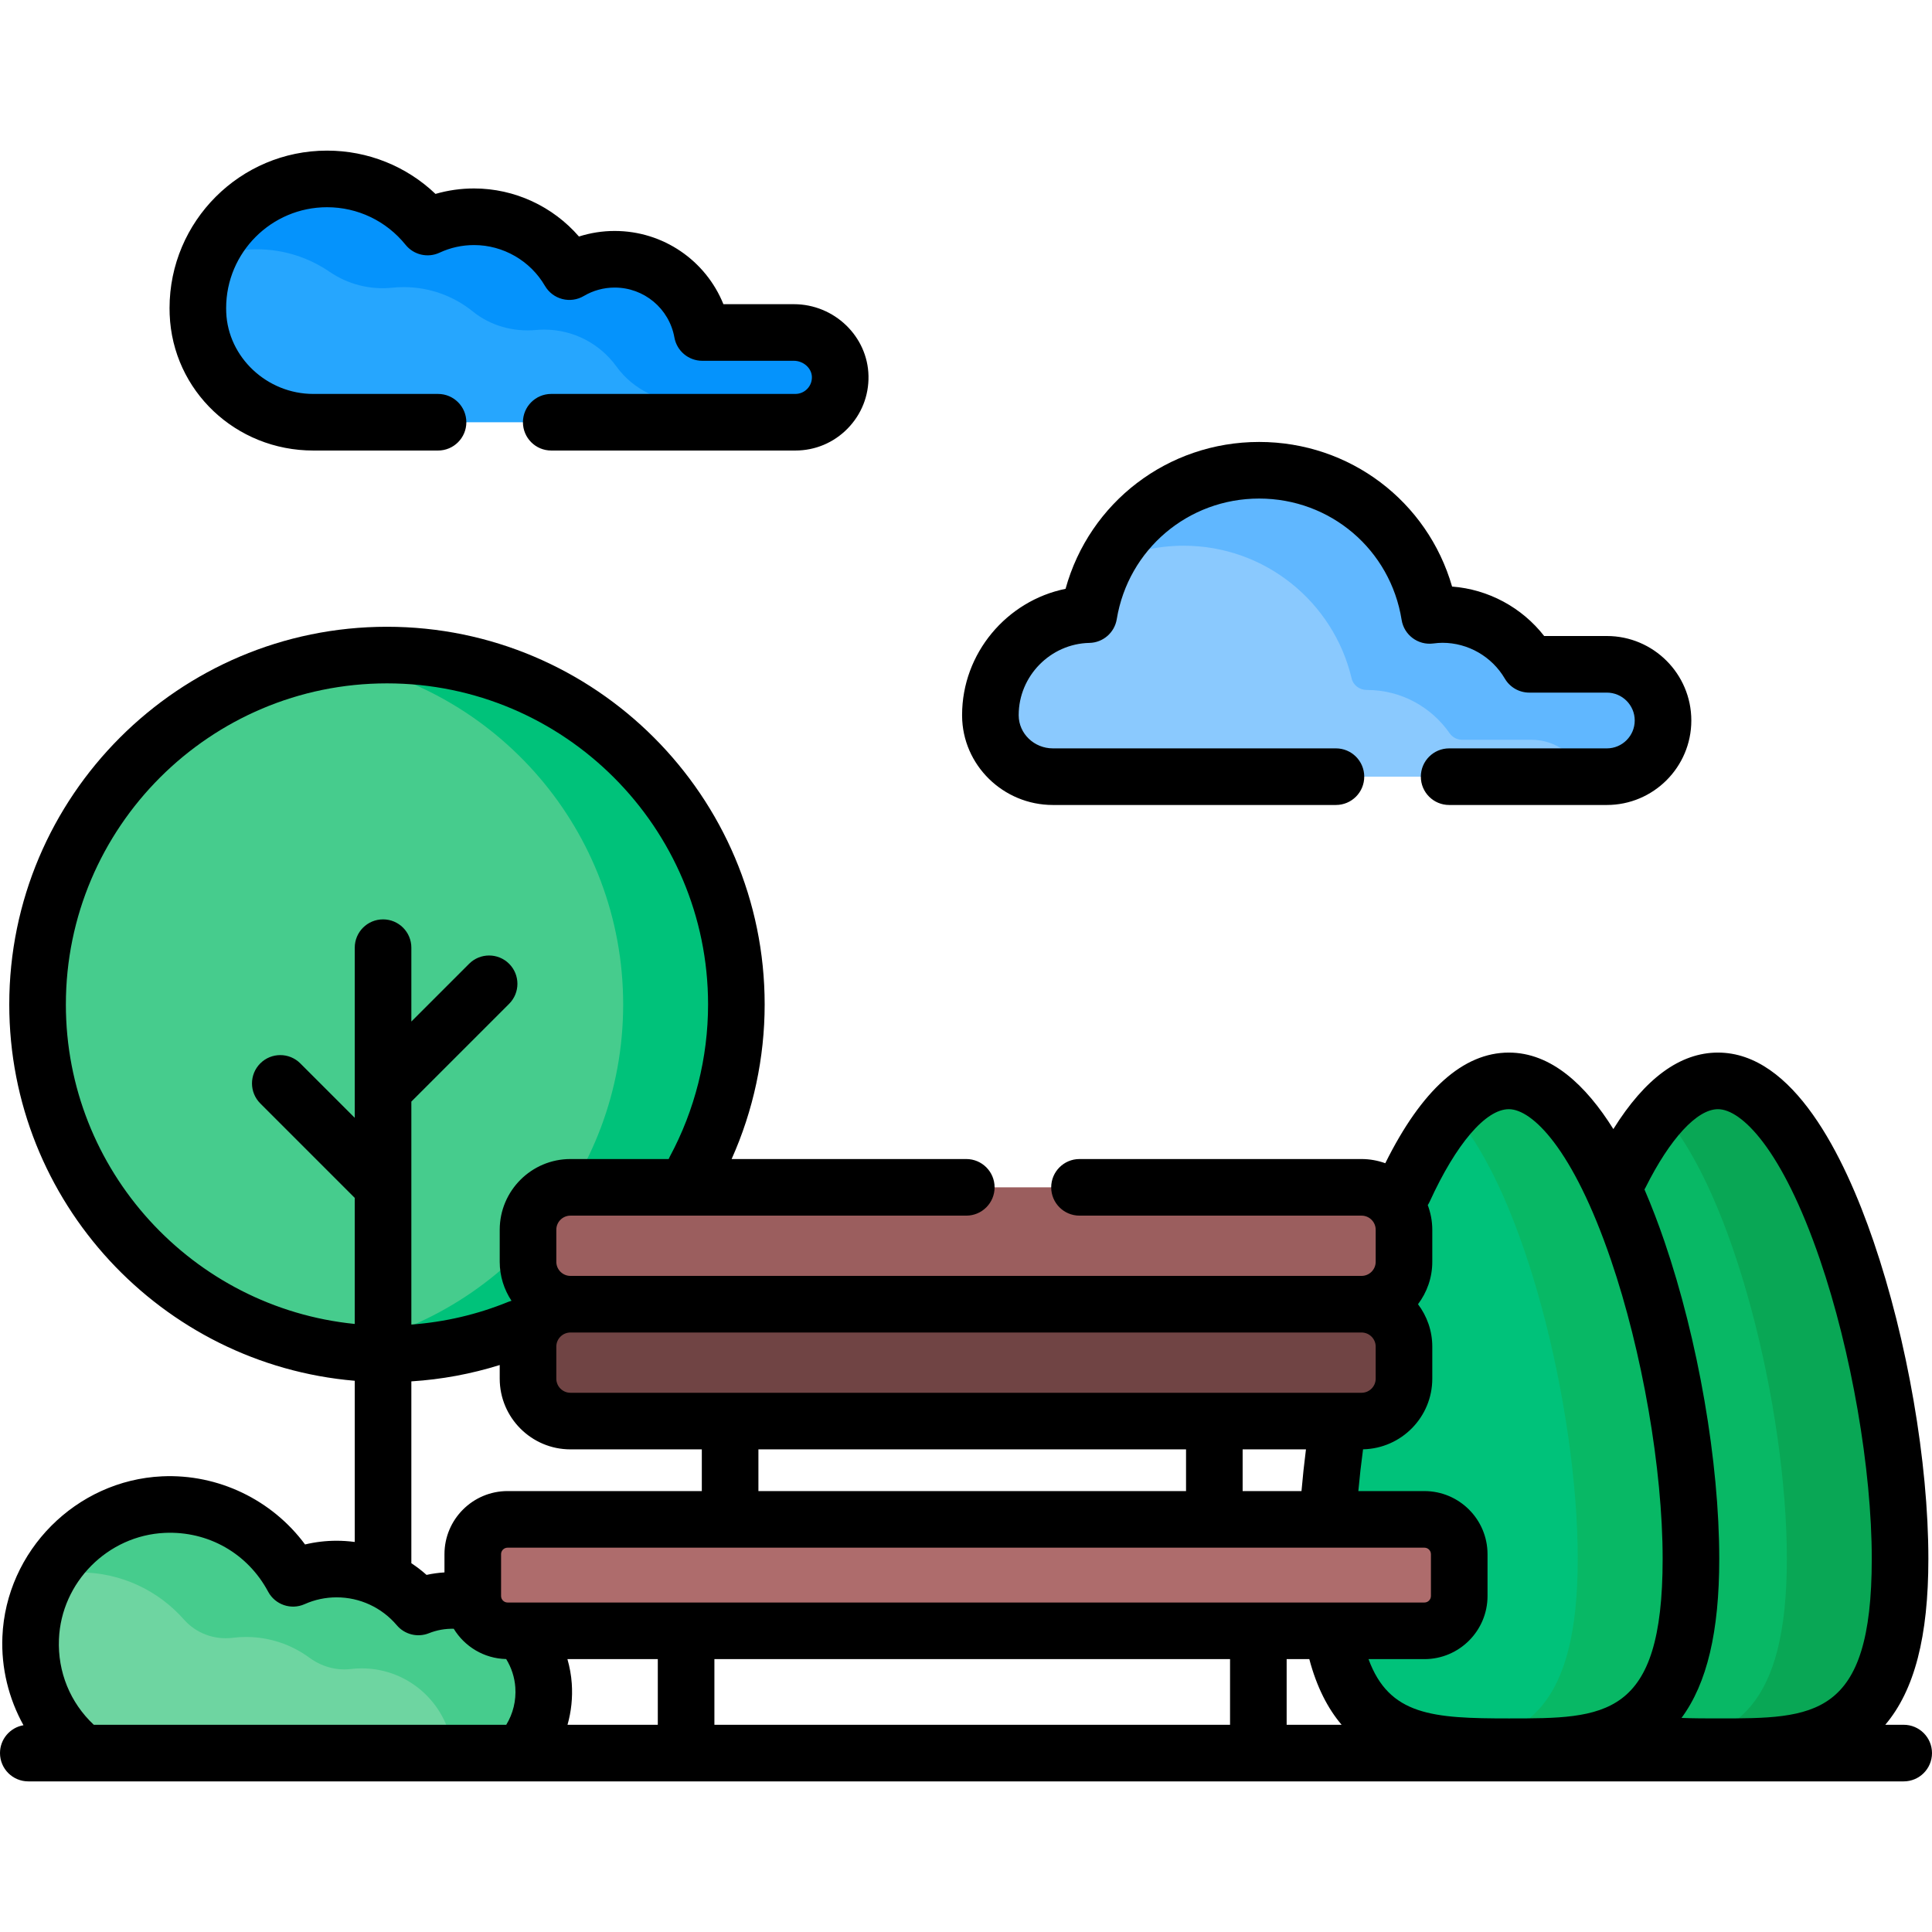
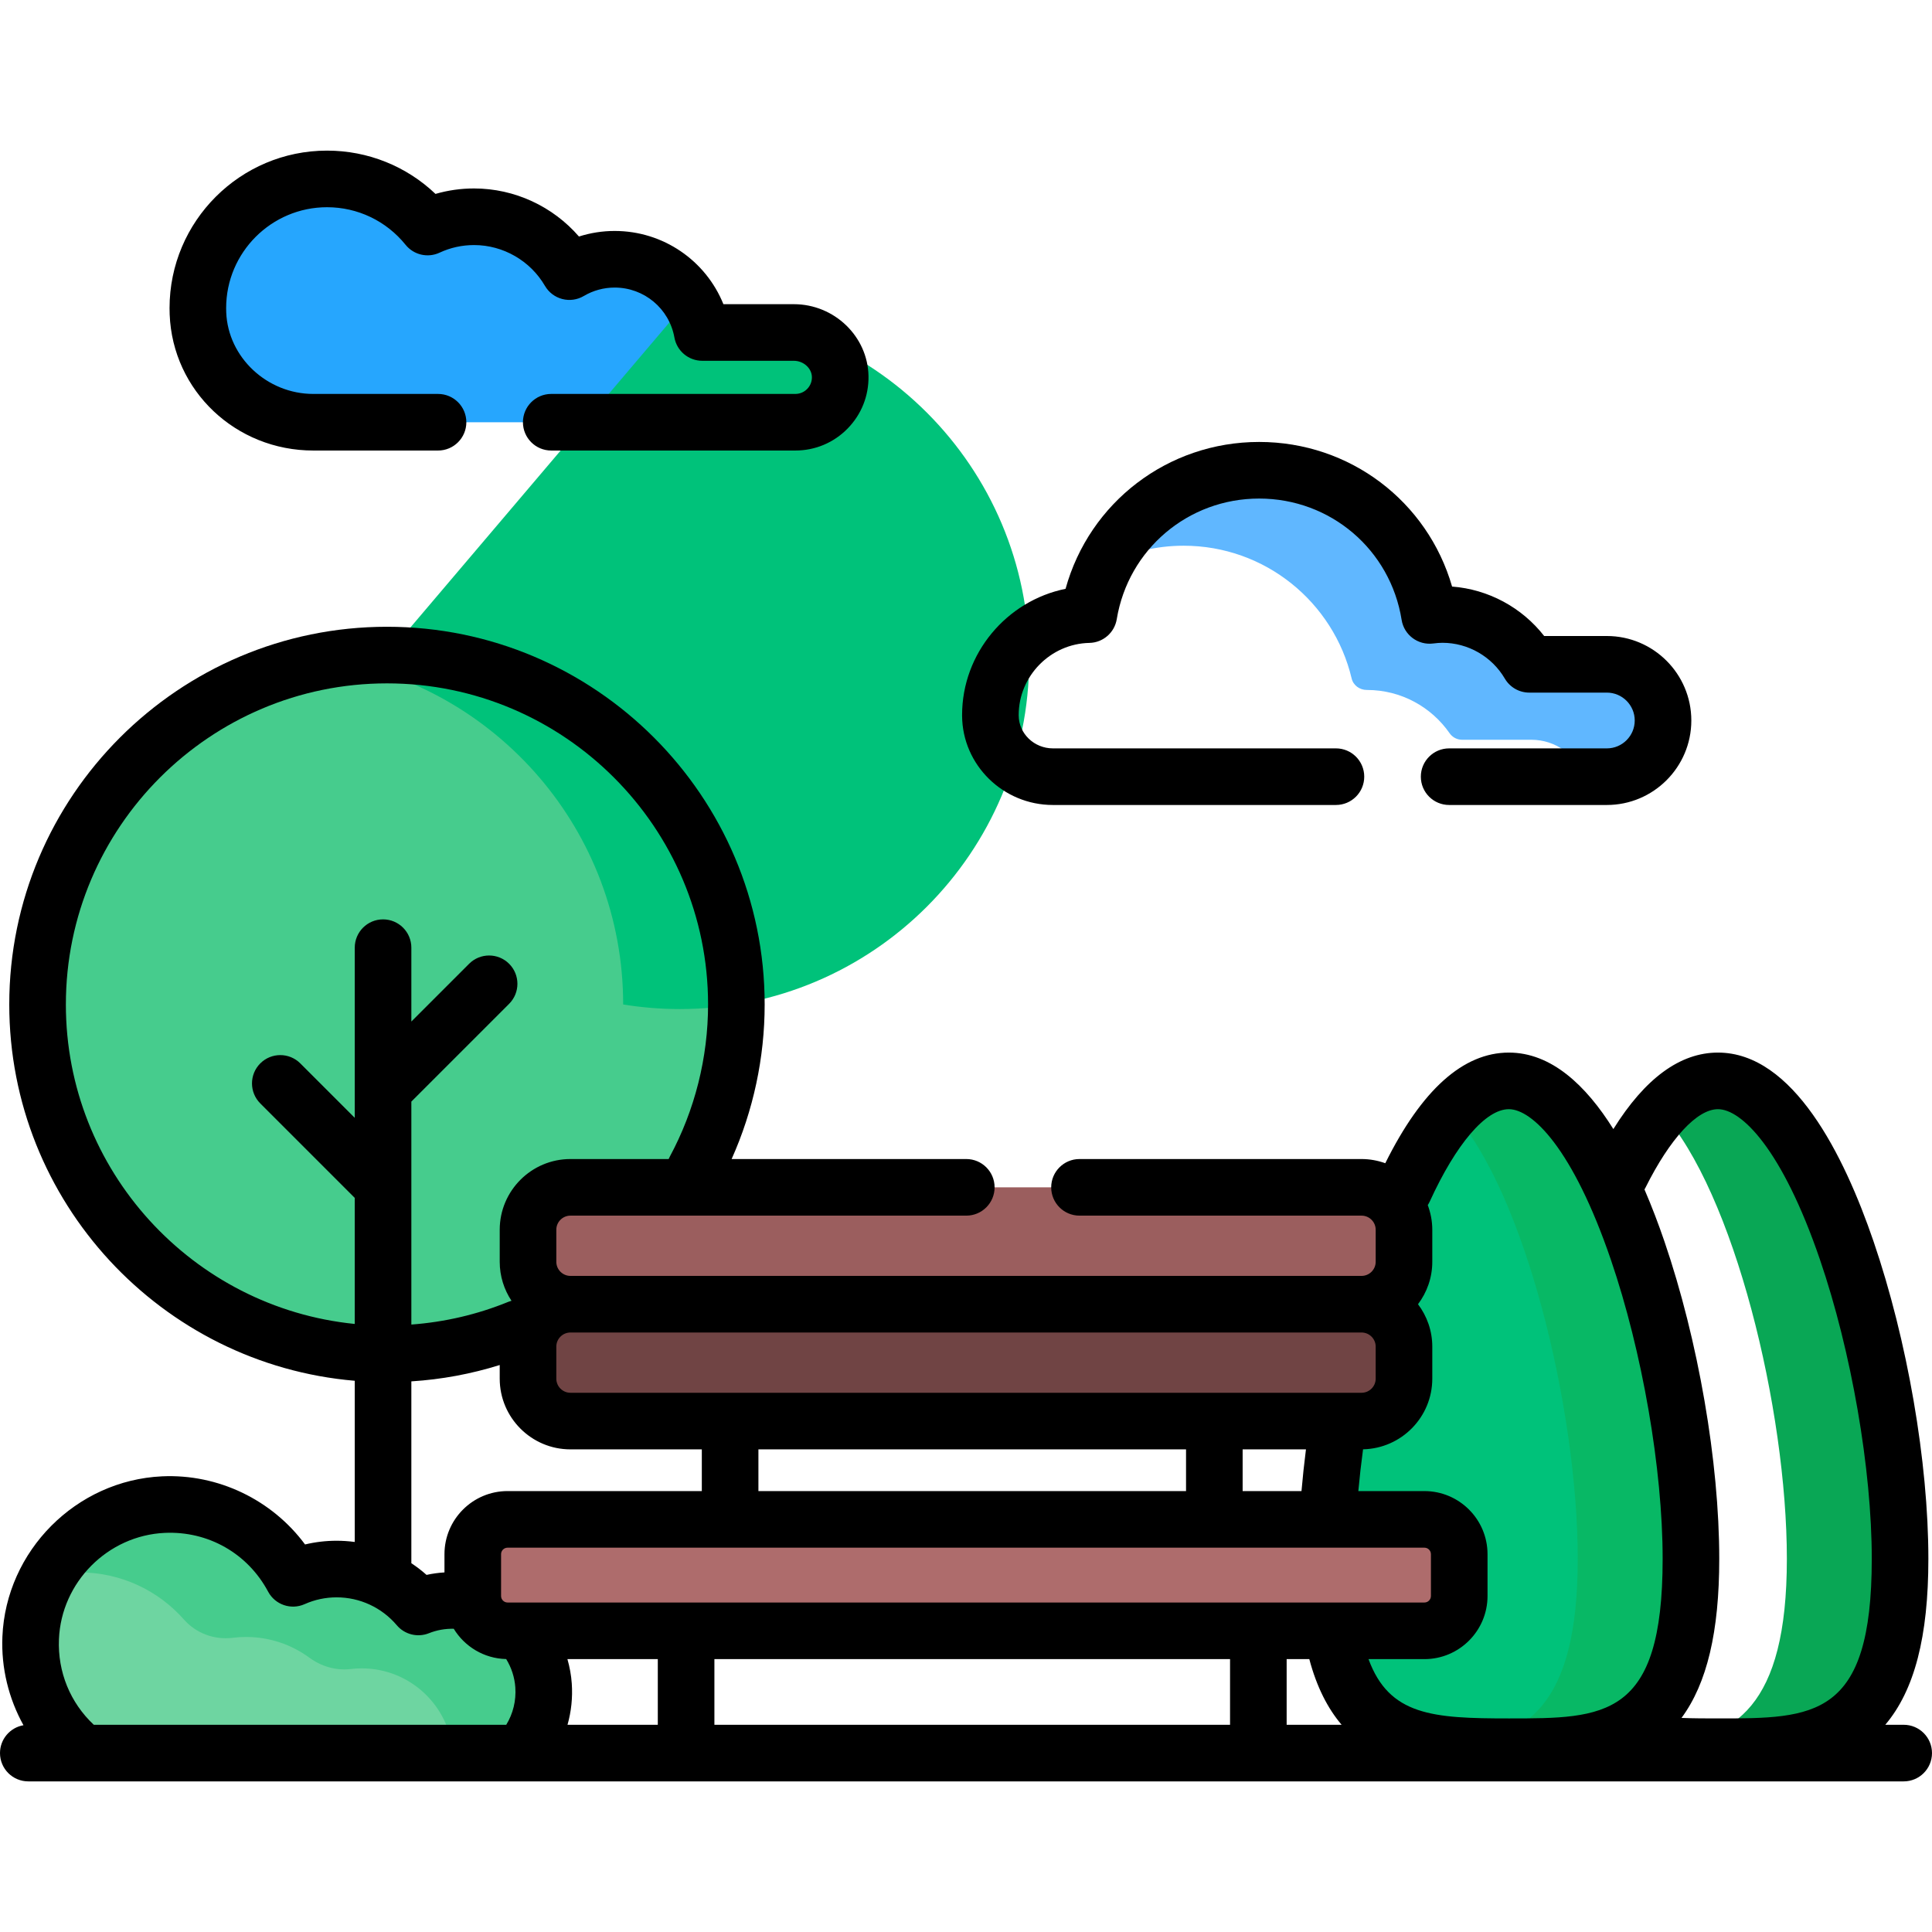
<svg xmlns="http://www.w3.org/2000/svg" id="Capa_1" enable-background="new 0 0 512 512" height="512" viewBox="0 0 512 512" width="512">
  <path d="m210.378 88.114h-24.271c-1.977-11.032-11.615-19.406-23.216-19.406-4.38 0-8.477 1.198-11.992 3.277-5.064-8.693-14.479-14.54-25.264-14.54-4.402 0-8.572.979-12.316 2.722-6.277-7.774-15.88-12.75-26.649-12.75-18.91 0-34.24 15.33-34.24 34.24 0 .468.009.939.028 1.412.638 16.203 14.35 28.83 30.566 28.83h64.322 32.107 31.319c6.642 0 12.012-5.445 11.89-12.115-.119-6.548-5.736-11.67-12.284-11.67z" fill="#26a6fe" />
-   <path d="m210.378 88.114h-24.271c-1.977-11.032-11.615-19.406-23.216-19.406-4.38 0-8.477 1.198-11.992 3.277-5.064-8.693-14.479-14.54-25.264-14.54-4.402 0-8.572.979-12.316 2.722-6.277-7.774-15.88-12.75-26.649-12.75-14.298 0-26.544 8.767-31.669 21.217 4.015-1.653 8.411-2.571 13.023-2.571 7.155 0 13.796 2.197 19.288 5.951 4.884 3.339 10.76 4.843 16.645 4.233.997-.103 2.008-.156 3.032-.156 6.942 0 13.316 2.422 18.327 6.466 4.715 3.805 10.731 5.446 16.764 4.896.713-.065 1.435-.098 2.165-.098 7.872 0 14.84 3.856 19.124 9.782 4.464 6.174 11.794 9.624 19.413 9.624h8.949c4.108 0 7.848 2.018 10.096 5.138h8.945c6.642 0 12.012-5.445 11.89-12.115-.119-6.548-5.736-11.67-12.284-11.67z" fill="#0593fc" />
-   <path d="m503.537 413.116c0 49.075-21.608 49.784-48.263 49.784s-48.263-.709-48.263-49.784 21.608-126.671 48.263-126.671 48.263 77.597 48.263 126.671z" fill="#08b865" />
  <path d="m455.274 286.445c-5.237 0-10.278 3.006-15 8.192 19.31 21.21 33.263 79.047 33.263 118.479s-13.952 47.636-33.263 49.338c4.722.416 9.763.445 15 .445 26.655 0 48.263-.709 48.263-49.783s-21.608-126.671-48.263-126.671z" fill="#09a755" />
  <path d="m448.118 413.116c0 49.075-21.608 49.784-48.263 49.784s-48.263-.709-48.263-49.784 21.608-126.671 48.263-126.671 48.263 77.597 48.263 126.671z" fill="#00c27a" />
  <path d="m399.855 286.445c-5.237 0-10.278 3.006-15 8.192 19.31 21.21 33.263 79.047 33.263 118.479s-13.953 47.636-33.263 49.338c4.722.416 9.763.445 15 .445 26.655 0 48.263-.709 48.263-49.783s-21.608-126.671-48.263-126.671z" fill="#08b865" />
  <ellipse cx="102.55" cy="266.193" fill="#46cc8d" rx="92.594" ry="92.594" transform="matrix(.707 -.707 .707 .707 -158.191 150.48)" />
-   <path d="m102.55 173.599c-5.108 0-10.117.42-15 1.216 44.004 7.169 77.595 45.348 77.595 91.379s-33.59 84.21-77.595 91.379c4.883.796 9.892 1.216 15 1.216 51.138 0 92.595-41.456 92.595-92.594 0-51.14-41.456-92.596-92.595-92.596z" fill="#00c27a" />
+   <path d="m102.55 173.599c-5.108 0-10.117.42-15 1.216 44.004 7.169 77.595 45.348 77.595 91.379c4.883.796 9.892 1.216 15 1.216 51.138 0 92.595-41.456 92.595-92.594 0-51.14-41.456-92.596-92.595-92.596z" fill="#00c27a" />
  <path d="m122.569 424.28c-4.162-.456-8.132.157-11.692 1.579-5.209-6.142-12.978-10.046-21.663-10.046-4.113 0-8.019.882-11.548 2.455-6.477-12.126-19.512-20.22-34.371-19.532-18.975.879-34.382 16.368-35.168 35.348-.512 12.356 5.053 23.429 13.943 30.5h115.808c4.219-4.685 6.639-11.022 6.165-17.925-.795-11.581-9.935-21.115-21.474-22.379z" fill="#6ed5a1" />
  <path d="m122.568 424.28c-4.161-.456-8.132.157-11.691 1.579-5.209-6.142-12.978-10.045-21.663-10.045-4.114 0-8.019.882-11.548 2.455-6.22-11.646-18.49-19.573-32.615-19.573-13.867 0-25.943 7.642-32.265 18.94 2.659-.608 5.422-.94 8.265-.94 11.04 0 20.946 4.842 27.717 12.518 3.22 3.65 8.085 5.422 12.914 4.819 1.157-.144 2.335-.219 3.532-.219 6.272 0 12.067 2.036 16.765 5.481 3.183 2.334 7.073 3.479 10.993 3.009.948-.113 1.913-.172 2.892-.172 12.785 0 23.251 9.901 24.166 22.453h17.848c4.219-4.685 6.64-11.023 6.165-17.926-.796-11.581-9.936-21.115-21.475-22.379z" fill="#46cc8d" />
  <path d="m360.827 345.628h-209.654c-6.21 0-11.245-5.035-11.245-11.245v-8.481c0-6.211 5.035-11.245 11.245-11.245h209.653c6.211 0 11.245 5.035 11.245 11.245v8.481c.001 6.211-5.034 11.245-11.244 11.245z" fill="#9b5e5e" />
  <path d="m360.827 376.6h-209.653c-6.21 0-11.245-5.035-11.245-11.245v-8.481c0-6.211 5.035-11.245 11.245-11.245h209.653c6.211 0 11.245 5.035 11.245 11.245v8.482c0 6.209-5.035 11.244-11.245 11.244z" fill="#704444" />
  <path d="m377.485 432.184h-242.97c-5.095 0-9.225-4.13-9.225-9.225v-11.083c0-5.095 4.13-9.225 9.225-9.225h242.971c5.095 0 9.225 4.13 9.225 9.225v11.083c0 5.094-4.131 9.225-9.226 9.225z" fill="#ae6c6c" />
-   <path d="m425.831 176.048h-20.564c-4.624-7.895-13.189-13.201-22.999-13.201-1.16 0-2.294.099-3.415.243-3.49-21.806-22.381-38.47-45.171-38.47-22.714 0-41.553 16.555-45.132 38.255-14.454.299-26.085 12.087-26.085 26.613 0 .062 0 .123.001.185.062 8.988 7.57 16.154 16.558 16.154h67.393 56.862 22.551c8.223 0 14.889-6.666 14.889-14.889.001-8.224-6.665-14.89-14.888-14.89z" fill="#8ac9fe" />
  <path d="m425.41 176.048h-20.144c-4.624-7.895-13.189-13.201-22.999-13.201-1.16 0-2.294.099-3.415.243-3.49-21.806-22.381-38.47-45.171-38.47-17.791 0-33.202 10.158-40.768 24.988 6.233-3.184 13.288-4.988 20.768-4.988 21.628 0 39.746 15.009 44.519 35.178.436 1.842 2.139 3.052 4.032 3.049h.035c9.068 0 17.073 4.534 21.884 11.455.757 1.09 1.992 1.745 3.319 1.745h18.36c6.425 0 11.883 4.077 13.97 9.779h6.03c8.462 0 15.275-7.059 14.872-15.609-.376-8.007-7.274-14.169-15.292-14.169z" fill="#60b7ff" />
  <path d="m83.024 119.397h33.061c4.143 0 7.5-3.358 7.5-7.5s-3.357-7.5-7.5-7.5h-33.061c-12.252 0-22.601-9.701-23.071-21.624-.015-.375-.022-.747-.022-1.118 0-14.744 11.995-26.739 26.739-26.739 8.116 0 15.703 3.631 20.813 9.962 2.164 2.681 5.874 3.542 9.001 2.088 2.882-1.341 5.961-2.021 9.151-2.021 7.7 0 14.898 4.144 18.783 10.815 1.005 1.726 2.658 2.98 4.592 3.483s3.988.214 5.707-.803c2.469-1.46 5.295-2.232 8.174-2.232 7.801 0 14.459 5.564 15.833 13.229.642 3.575 3.751 6.177 7.383 6.177h24.27c2.552 0 4.743 1.972 4.785 4.306.022 1.191-.424 2.314-1.257 3.162-.832.848-1.945 1.315-3.134 1.315h-64.688c-4.143 0-7.5 3.358-7.5 7.5s3.357 7.5 7.5 7.5h64.688c5.247 0 10.161-2.062 13.837-5.806s5.647-8.696 5.552-13.945c-.191-10.495-9.065-19.032-19.783-19.032h-18.666c-4.661-11.543-15.936-19.406-28.82-19.406-3.225 0-6.418.502-9.462 1.475-6.911-7.982-17.063-12.738-27.794-12.738-3.499 0-6.921.485-10.225 1.445-7.716-7.348-17.926-11.474-28.74-11.474-23.015 0-41.739 18.724-41.739 41.739 0 .565.012 1.134.034 1.707.795 20.207 17.513 36.035 38.059 36.035z" />
  <path d="m504.5 457.084h-4.882c7.756-9.158 11.419-23.39 11.419-43.968 0-25.696-5.571-57.947-14.54-84.166-7.803-22.812-21.288-50.005-41.223-50.005-10.023 0-19.321 6.813-27.717 20.27-7.276-11.627-16.464-20.27-27.702-20.27-12.085 0-23.087 9.86-32.739 29.32-1.97-.705-4.081-1.109-6.29-1.109h-74.748c-4.143 0-7.5 3.358-7.5 7.5s3.357 7.5 7.5 7.5h74.748c2.065 0 3.745 1.68 3.745 3.745v8.481c0 2.065-1.68 3.745-3.745 3.745h-209.652c-2.065 0-3.745-1.68-3.745-3.745v-8.481c0-2.065 1.68-3.745 3.745-3.745h104.904c4.143 0 7.5-3.358 7.5-7.5s-3.357-7.5-7.5-7.5h-62.191c5.739-12.813 8.757-26.831 8.757-40.963 0-55.192-44.902-100.094-100.094-100.094s-100.095 44.902-100.095 100.094c0 52.316 40.346 95.379 91.556 99.727v42.717c-1.58-.212-3.182-.324-4.798-.324-2.847 0-5.646.33-8.371.984-8.731-11.8-23.003-18.748-37.894-18.054-22.783 1.057-41.371 19.737-42.314 42.532-.341 8.256 1.665 16.354 5.585 23.427-3.531.609-6.219 3.678-6.219 7.382 0 4.142 3.357 7.5 7.5 7.5h14.57 482.43c4.143 0 7.5-3.358 7.5-7.5s-3.357-7.5-7.5-7.5zm-352.974-10.939c-.15-2.186-.548-4.352-1.152-6.461h23.95v17.4h-23.927c.994-3.498 1.387-7.185 1.129-10.939zm162.787-62.045v11.05h-113.325v-11.05zm31.779 0c-.477 3.746-.874 7.439-1.182 11.05h-15.598v-11.05zm31.393 26.05c.951 0 1.725.774 1.725 1.725v11.083c0 .952-.774 1.725-1.725 1.725h-242.97c-.951 0-1.726-.774-1.726-1.725v-11.083c0-.951.774-1.725 1.726-1.725zm-188.161 29.534h136.652v17.4h-136.652zm151.653 0h6.003c1.976 7.46 4.927 13.125 8.562 17.4h-14.566v-17.4zm95.083-124.927c6.497-13.031 13.68-20.812 19.215-20.812 6.18 0 16.967 10.439 27.03 39.86 8.342 24.388 13.732 55.52 13.732 79.311 0 42.284-15.343 42.284-40.763 42.284-3.125 0-6.411-.005-9.656-.132 6.778-9.185 10-22.88 10-42.152 0-25.696-5.571-57.947-14.54-84.166-1.536-4.489-3.295-9.147-5.276-13.735.088-.15.178-.299.258-.458zm-36.205-20.811c6.18 0 16.967 10.439 27.03 39.86 8.342 24.388 13.732 55.52 13.732 79.311 0 42.284-15.343 42.284-40.763 42.284-20.166 0-31.681-.764-37.184-15.716h14.814c9.223 0 16.725-7.503 16.725-16.725v-11.083c0-9.222-7.503-16.725-16.725-16.725h-17.513c.328-3.615.745-7.312 1.251-11.07 10.151-.214 18.348-8.523 18.348-18.725v-8.481c0-4.221-1.42-8.108-3.783-11.245 2.364-3.137 3.783-7.024 3.783-11.245v-8.481c0-2.303-.438-4.502-1.201-6.542.191-.297.37-.605.521-.935 7.013-15.332 14.85-24.482 20.965-24.482zm-39.029 59.182c2.065 0 3.745 1.68 3.745 3.745v8.481c0 2.065-1.68 3.745-3.745 3.745h-209.652c-2.065 0-3.745-1.68-3.745-3.745v-8.481c0-2.065 1.68-3.745 3.745-3.745zm-343.37-86.935c0-46.921 38.174-85.094 85.095-85.094s85.094 38.173 85.094 85.094c0 14.084-3.51 28.035-10.15 40.343-.11.204-.206.411-.295.62h-26.025c-10.336 0-18.745 8.409-18.745 18.745v8.481c0 3.819 1.154 7.371 3.123 10.337-.281.078-.561.168-.838.281-8.221 3.359-16.844 5.361-25.702 6.022v-59.089l25.912-25.913c2.929-2.929 2.929-7.678 0-10.606-2.93-2.929-7.678-2.929-10.607 0l-15.305 15.305v-19.575c0-4.142-3.357-7.5-7.5-7.5s-7.5 3.358-7.5 7.5v45.091l-14.428-14.425c-2.93-2.929-7.678-2.93-10.607 0-2.929 2.929-2.929 7.678 0 10.607l25.034 25.035v33.408c-42.927-4.298-76.556-40.627-76.556-84.667zm91.556 99.884c7.992-.507 15.825-1.957 23.417-4.332v3.609c0 10.336 8.409 18.745 18.745 18.745h34.814v11.05h-51.474c-9.223 0-16.726 7.503-16.726 16.725v4.831c-1.6.103-3.186.314-4.749.66-1.273-1.131-2.621-2.162-4.028-3.094v-48.194zm-84.159 91.007c-6.251-5.866-9.591-14.005-9.232-22.689.626-15.096 12.935-27.468 28.023-28.166 11.521-.528 21.994 5.436 27.408 15.573 1.854 3.471 6.073 4.92 9.669 3.317 2.688-1.198 5.545-1.805 8.494-1.805 6.146 0 11.957 2.696 15.943 7.396 2.085 2.46 5.509 3.311 8.503 2.114 2.109-.842 4.319-1.234 6.587-1.181 2.879 4.712 8.01 7.892 13.894 8.022 1.401 2.279 2.24 4.873 2.42 7.507.243 3.543-.601 6.971-2.402 9.912z" />
  <path d="m279.023 213.327h75.014c4.143 0 7.5-3.358 7.5-7.5s-3.357-7.5-7.5-7.5h-75.014c-4.962 0-9.025-3.905-9.058-8.705 0-.022-.001-.111-.001-.133 0-10.326 8.406-18.901 18.74-19.114 3.611-.075 6.656-2.713 7.245-6.278 3.057-18.528 18.925-31.976 37.732-31.976 18.9 0 34.783 13.523 37.764 32.155.641 4 4.347 6.765 8.358 6.254.973-.124 1.755-.183 2.463-.183 6.767 0 13.099 3.637 16.527 9.491 1.346 2.298 3.809 3.71 6.472 3.71h20.564c4.074 0 7.389 3.315 7.389 7.389 0 4.075-3.314 7.39-7.389 7.39h-41.794c-4.143 0-7.5 3.358-7.5 7.5s3.357 7.5 7.5 7.5h41.794c12.345 0 22.389-10.044 22.389-22.39 0-12.345-10.044-22.389-22.389-22.389h-16.608c-5.899-7.569-14.8-12.376-24.405-13.104-6.504-22.557-27.062-38.324-51.135-38.324-24.244 0-44.981 16.057-51.299 38.922-15.574 3.161-27.419 17.069-27.419 33.446l.001.236c.091 13.015 10.884 23.603 24.059 23.603z" />
</svg>